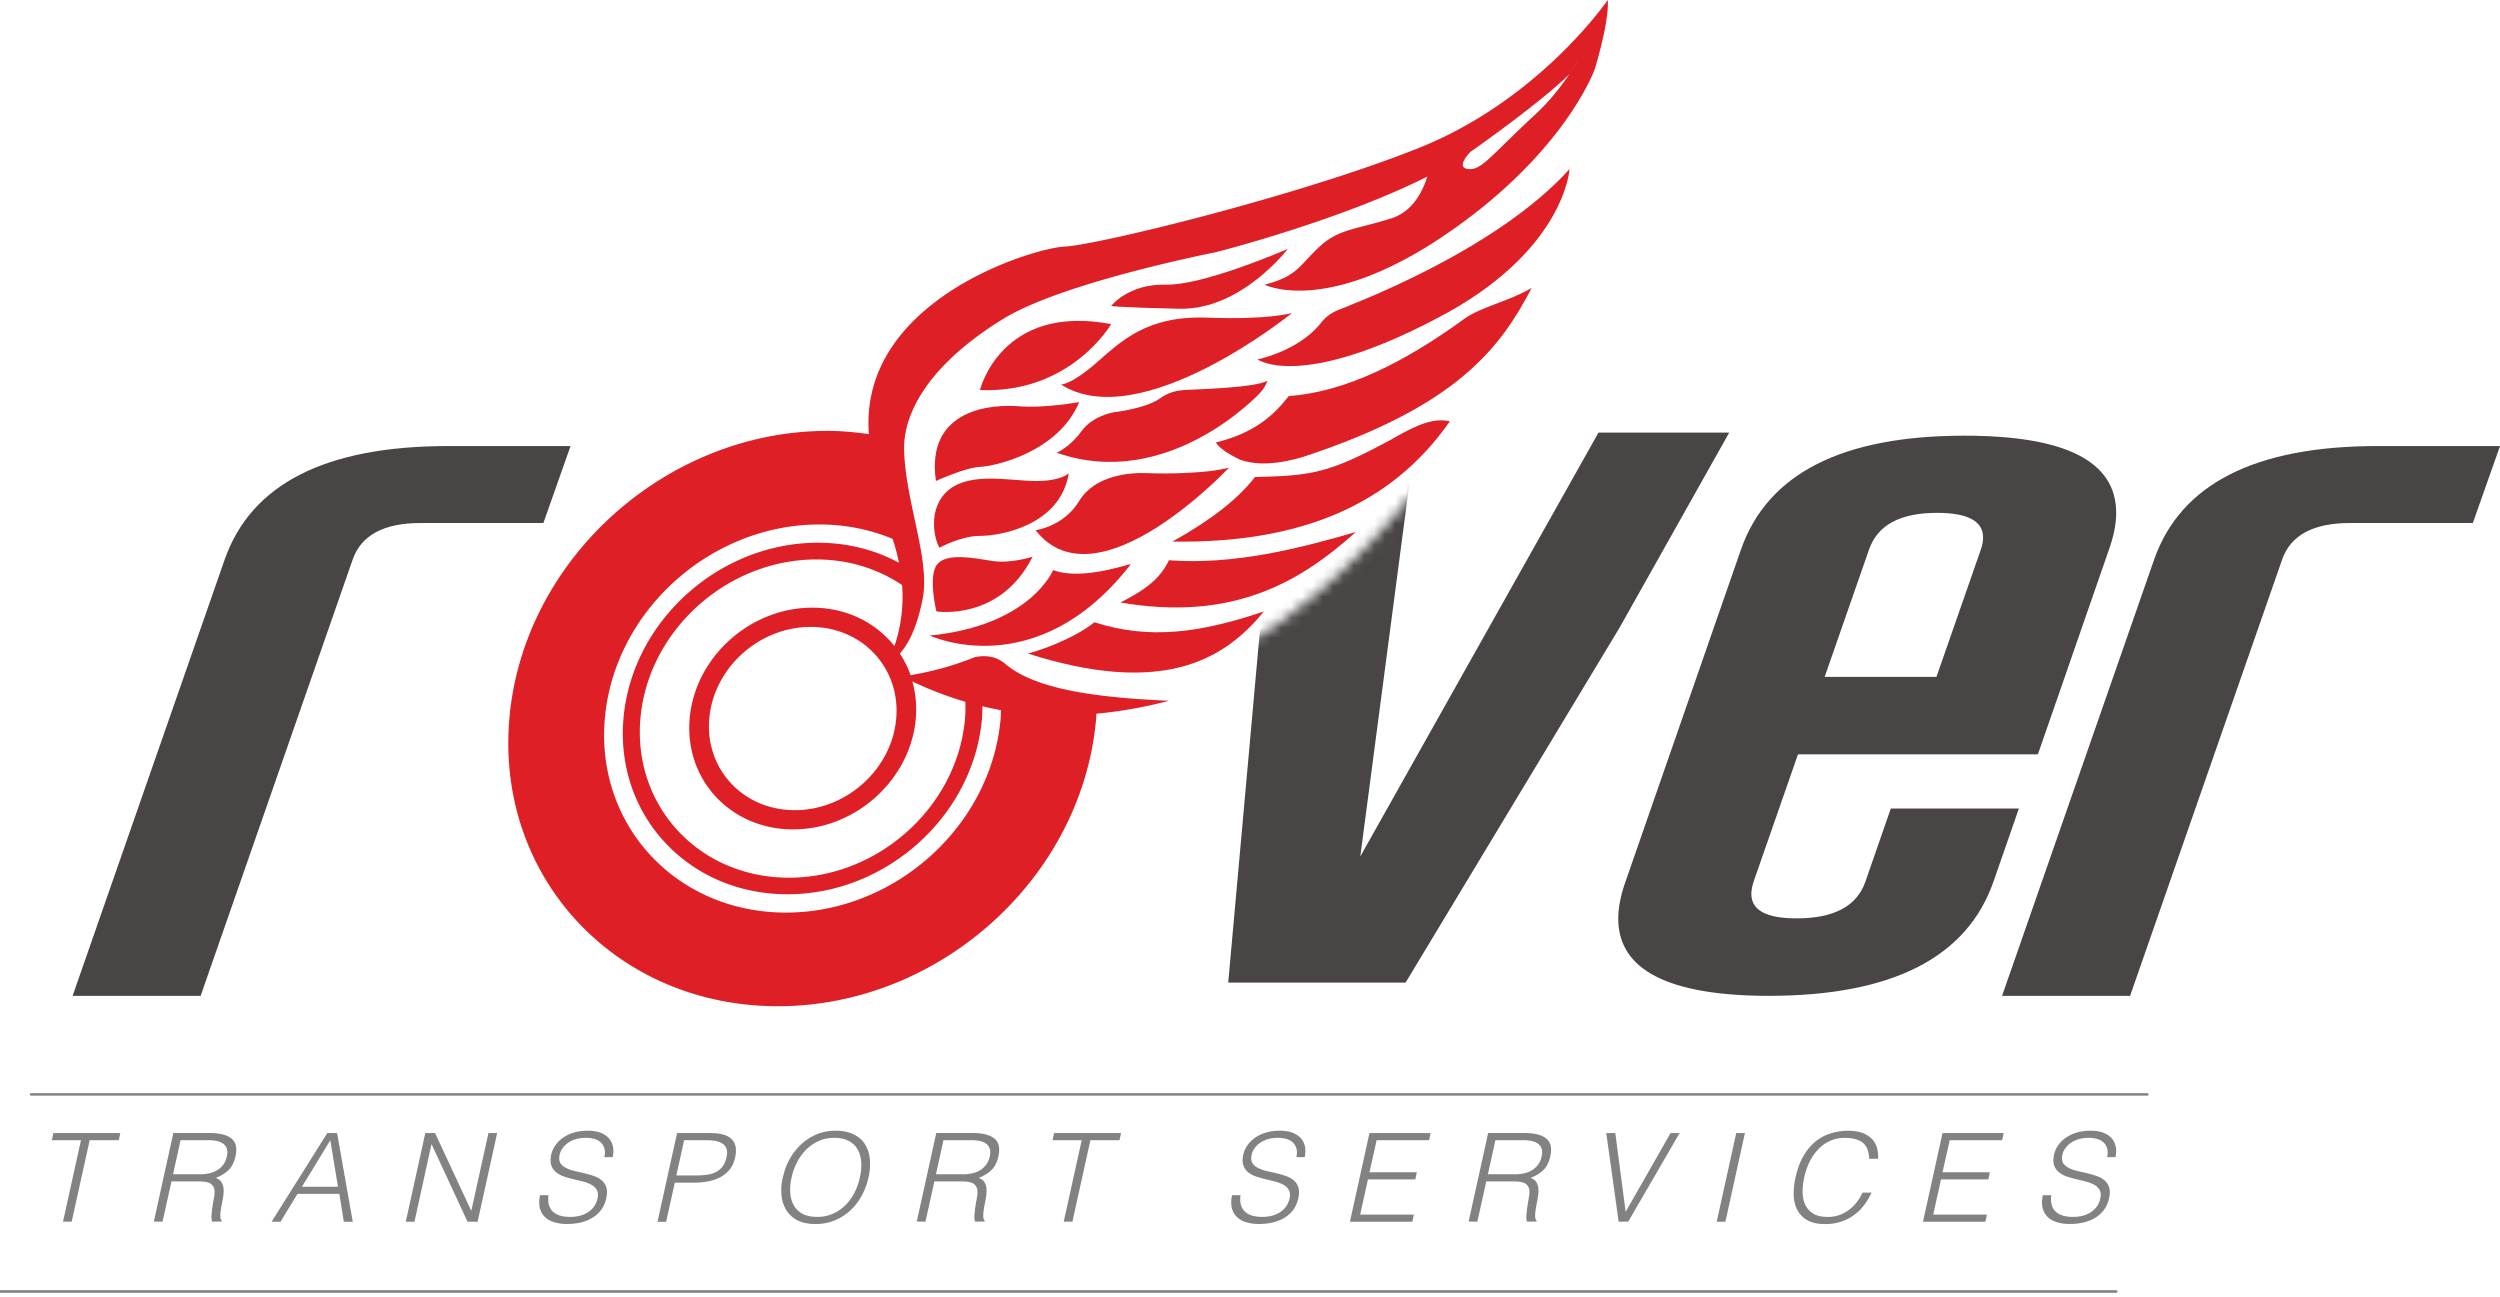
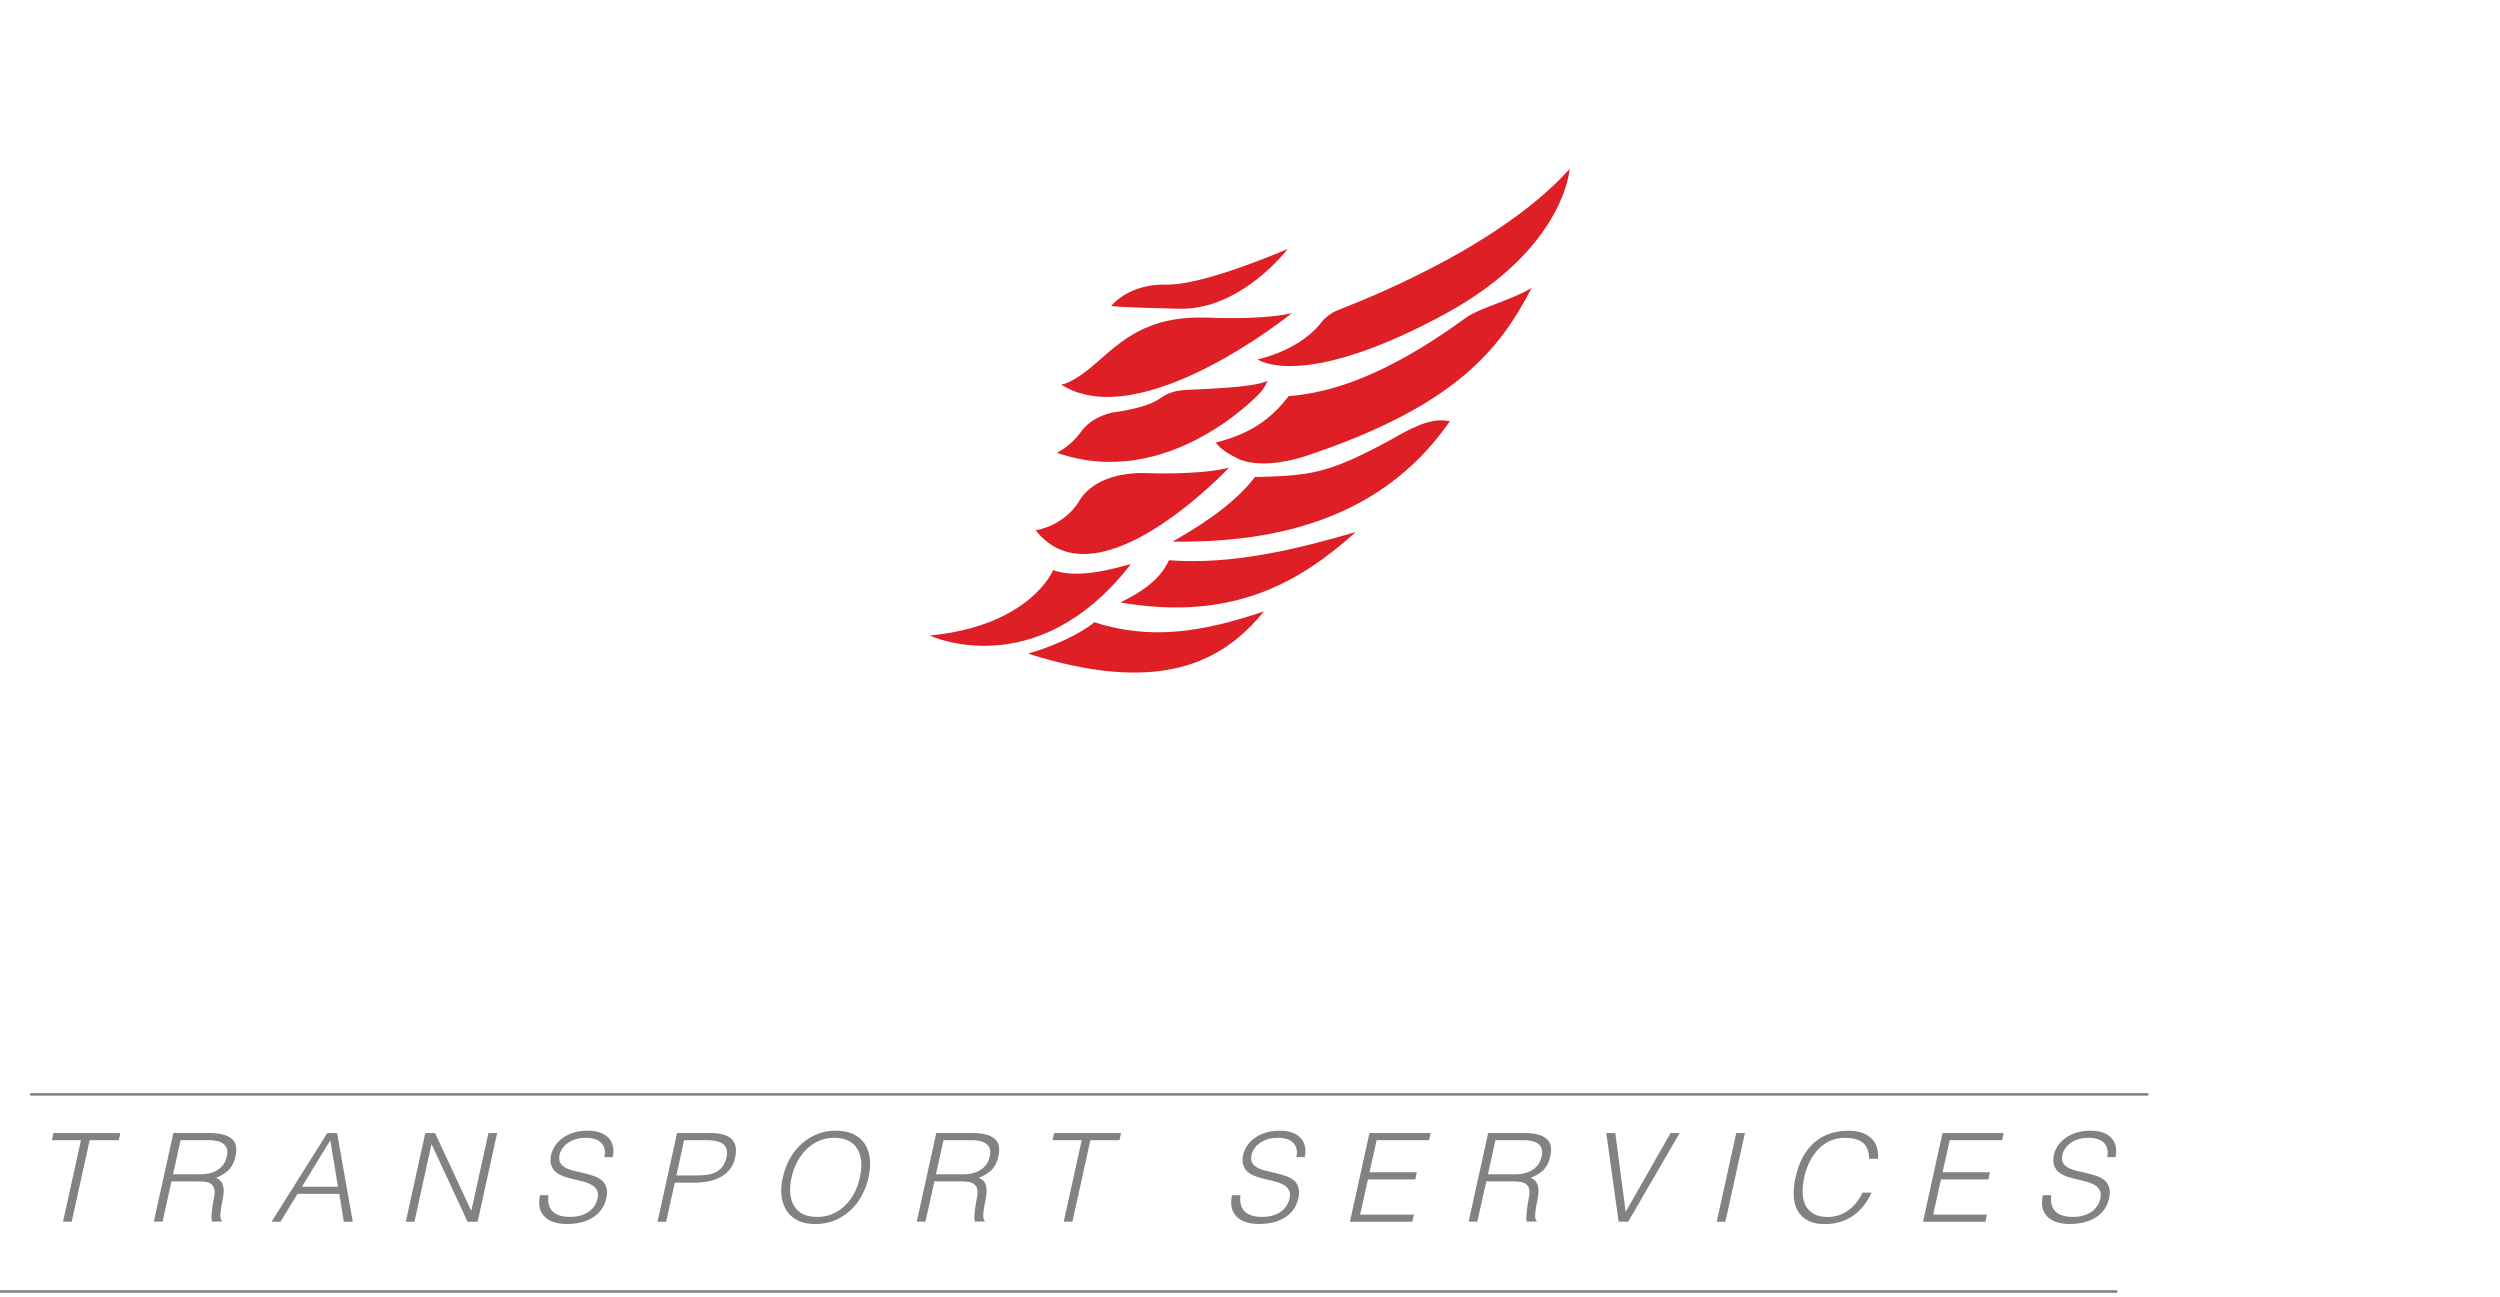
<svg xmlns="http://www.w3.org/2000/svg" xmlns:xlink="http://www.w3.org/1999/xlink" width="241" height="125" viewBox="0 0 241 125">
  <defs>
-     <path d="M1.106 26.435s12.31-3.189 26.052-23.565L28.55 0H93L75.825 60H0l1.11-33.569-.004.004z" id="og5awsgz7a" />
-   </defs>
+     </defs>
  <g fill="none" fill-rule="evenodd">
-     <path d="M207.653 53.956C210.208 46.65 217.393 43 229.196 43H241l-2.618 7.419h-11.845c-3.546 0-5.73 1.179-6.544 3.537L205.341 96H193l14.653-42.044zM21.653 53.956C24.208 46.65 31.393 43 43.196 43H55l-2.618 7.419H40.537c-3.546 0-5.73 1.179-6.544 3.537L19.341 96H7l14.653-42.044zM173.325 72.72l-4.276 12.265c-.144.446-.219.845-.219 1.199 0 1.565 1.454 2.348 4.362 2.348 3.607 0 5.817-1.183 6.635-3.547l2.445-7.04h12.347l-2.446 7.04c-2.56 7.325-9.76 10.994-21.6 11.015C160.858 96 156 93.518 156 88.561c0-1.069.231-2.255.698-3.572l11.129-32.003C170.383 45.661 177.57 42 189.38 42 199.126 42 204 44.478 204 49.439c0 1.069-.235 2.251-.698 3.547l-6.849 19.733h-23.128zm2.573-7.469h10.777l4.276-12.265c.144-.425.219-.816.219-1.174 0-1.565-1.454-2.356-4.362-2.373h-.087c-3.549 0-5.734 1.182-6.548 3.547l-4.275 12.265z" fill="#494545" fill-rule="nonzero" />
    <g transform="translate(114 38)">
      <mask id="s35d6jqonb" fill="#fff">
        <use xlink:href="#og5awsgz7a" />
      </mask>
      <path fill="#494545" fill-rule="nonzero" mask="url(#s35d6jqonb)" d="M21.501 56.725h-17.1l3.083-34.263L9.908 3.705H22.51l-5.378 40.86 22.961-40.86h12.603L42.122 22.513 21.497 56.725z" />
    </g>
    <path stroke="#828282" stroke-width=".25" stroke-linecap="round" d="M3 105.5h204M0 124.5h204" />
    <g fill="#DF1F26" fill-rule="nonzero">
      <path d="M105.496 59.983c-1.569 1.288-4.364 2.466-6.401 3.024 12.66 4.016 18.757.861 22.736-4.062-6.075 2.051-10.987 2.757-16.33 1.042l-.005-.004zM112.685 54.006c-.883 1.936-2.649 3.052-4.678 4.073 10.946 1.883 17.418-2.06 22.69-6.79-5.602 1.63-11.845 3.188-18.008 2.72l-.004-.003zM134.195 42.326c-6.167 3.356-7.795 3.524-13.221 3.66-1.54 2.03-4.16 4.106-7.946 6.223 12.322.188 21.13-3.537 26.74-11.598-1.506-.337-3.041.246-5.577 1.71l.004.005zM124.237 38.182c-1.452 1.85-3.276 3.549-7.03 4.476.365.566 1.21 1.116 2.327 1.657 1.791.616 3.858.39 6.071-.266 14.887-4.89 19.055-10.548 22.05-16.295-2.146 1.275-4.815 1.813-6.393 2.908-5.84 4.263-11.548 7.122-17.029 7.52h.004zM128.848 29.948c-1.05.448-1.598 1.297-1.598 1.297-2.193 2.642-6.025 3.4-6.025 3.4s4.062 3 17.255-3.938c12.372-6.4 12.828-14.412 12.828-14.412-7.213 8.012-21.41 13.206-22.46 13.653z" />
-       <path d="M154.986 0s-6.552 9.616-18.238 14.277c-11.687 4.66-31.047 9.358-34.105 9.493-3.059.135-19.632 5.149-18.9 17.817 0 0 .009.099.021.267-1.297-.185-2.615-.316-3.983-.316-15.62 0-29.356 12.414-30.678 27.733C47.78 84.586 59.37 97 74.99 97c15.62 0 29.356-12.414 30.678-27.729.013-.16.013-.312.017-.468a44.072 44.072 0 0 0 7.004-1.247c-6.699-.303-12.699-1.013-15.703-3.491-.8-.718-1.803-.956-3.013-.718-2.046.829-4 1.362-6.192 1.74a9.577 9.577 0 0 0-1.038-2.089c.72-.787 1.628-2.322 2.205-5.292.732-3.758-1.644-9.268-1.79-14.28-.114-3.91 2.794-8.55 9.598-12.715 5.749-3.52 20.452-6.4 20.452-6.4s11.79-2.978 20.385-7.286c-.435 1.404-1.393 3.356-3.448 4.017-3.335 1.075-5.067.984-6.983 2.773-1.916 1.789-2.1 2.819-5.251 3.627 0 0 5.837 2.999 17.255-4.702 11.247-7.581 14.41-15.528 14.611-16.205.092-.307 1.368-4.57 1.21-6.535zM96.492 68.459c-.004.266-.004.533-.03.808-.89 10.33-10.158 18.707-20.694 18.707-10.535 0-18.356-8.373-17.46-18.707.891-10.33 10.159-18.708 20.695-18.708 2.54 0 4.912.501 7.046 1.387.23.693.443 1.469.615 2.306-2.28-1.231-4.933-1.933-7.816-1.933-9.544 0-17.938 7.586-18.745 16.944-.808 9.358 6.272 16.943 15.816 16.943s17.937-7.585 18.745-16.943c.033-.398.037-.788.042-1.178.573.136 1.167.263 1.782.374h.004zm-10.096.808c-.423 4.878-4.795 8.833-9.774 8.833-4.98 0-8.67-3.955-8.247-8.833.422-4.878 4.795-8.833 9.774-8.833 4.98 0 8.67 3.955 8.247 8.833zm-.167-6.983c-1.804-2.264-4.624-3.704-7.921-3.704-6.021 0-11.314 4.783-11.824 10.687-.51 5.903 3.958 10.687 9.975 10.687 6.016 0 11.313-4.784 11.824-10.687a10.071 10.071 0 0 0-.33-3.573 35.278 35.278 0 0 0 5.108 1.96c.017.534.017 1.067-.033 1.617-.732 8.472-8.33 15.34-16.971 15.34-8.64 0-15.055-6.868-14.322-15.34.732-8.472 8.33-15.34 16.97-15.34 3.13 0 5.95.916 8.256 2.47a14.787 14.787 0 0 1-.737 5.888l.005-.005zm55.31-45.989c-1.302-.135.225-1.67.225-1.67.172-.118.344-.233.507-.348 6.665-4.75 8.853-6.958 9.02-7.13-.899 1.32-1.957 2.642-3.18 3.778-4.518 4.21-5.3 5.501-6.572 5.37zm10.61-10.478c-.23.382-.477.763-.736 1.15l.736-1.15z" />
-       <path d="M94.471 37.6c8.766.357 12.645-6.355 12.645-6.355C96.48 29.23 94.47 37.6 94.47 37.6zM90.224 46.367s2.808-1.293 4.247-1.358c1.44-.066 7.548-1.412 9.561-6.244 0 0-3.398.603-5.795.402-2.398-.201-9.038.098-8.013 7.2zM90.567 52.8s2.055-1.141 3.904-1.141c1.85 0 7.737-.94 8.561-6.043 0 0-.707.767-3.197.755-2.49-.017-6.255-.886-8.376.857-2.122 1.748-1.369 4.833-.892 5.571zM90.27 58.94s6.143.973 9.268-5.27c0 0-2.121.693-3.924.401-1.804-.291-4.314-.783-5.252.312-.937 1.095-.092 4.554-.092 4.554v.004z" />
      <path d="M108.986 54.42c.18-.234-4.536 1.637-7.464.537 0 0-2.147 5.35-11.892 6.31 0 0 10.272 4.833 19.356-6.847z" />
      <path d="M104.032 48.299c-1.49 2.461-4.197 2.818-4.197 2.818 5.912 7.565 18.649-6.043 18.649-6.043-1.883.542-5.891.628-7.762.538-1.87-.09-5.205.225-6.69 2.687zM121.384 37.96c.418-.422.652-.84.799-1.255-1.322.718-6.938.804-8.218.911-1.28.103-2.075.747-2.075.747-1.394 1.03-4.544 1.386-4.544 1.386s-2.009.312-3.105 1.834-2.372 2.06-2.372 2.06c10.728 3.762 19.519-5.686 19.519-5.686l-.004.004zM102.279 37.066c7.699 4.915 22.276-6.892 22.276-6.892s-2.238.673-8.125.447c-5.888-.225-8.356 2.281-10.775 4.386-2.418 2.104-3.376 2.06-3.376 2.06zM124.145 23.992s-8.08 3.536-11.732 3.446c-3.653-.09-5.297 2.06-5.297 2.06s.594.135 6.573.266c5.98.135 10.456-5.777 10.456-5.777v.005z" />
    </g>
    <g fill="#828282" fill-rule="nonzero">
      <path d="M5.15 109.226h6.45l-.147.687H8.645l-1.734 7.857h-.838l1.734-7.857H5l.147-.687zM16.531 113.89l-.863 3.88-.838-.012 1.881-8.536h3.47c.976 0 1.684.174 2.124.526.44.351.57.925.398 1.713-.117.538-.322.966-.62 1.281-.297.315-.729.586-1.286.809.247.088.423.214.536.38.113.165.18.355.21.57.029.213.025.44-.005.674-.029.235-.07.469-.113.687-.067.323-.113.594-.142.808-.03.215-.042.388-.042.522 0 .133.012.238.038.315a.351.351 0 0 0 .109.174l-.013.072-.922.013c-.058-.15-.08-.352-.063-.599.017-.246.046-.513.084-.788.042-.278.084-.55.138-.812.05-.263.076-.477.076-.634 0-.23-.042-.413-.126-.55a.804.804 0 0 0-.327-.315 1.39 1.39 0 0 0-.486-.142 4.632 4.632 0 0 0-.59-.036h-2.636.008zm2.757-.687c.315 0 .608-.032.893-.097a2.47 2.47 0 0 0 .762-.303 2.09 2.09 0 0 0 .579-.53c.159-.214.272-.472.34-.771.074-.316.074-.578 0-.784a.972.972 0 0 0-.37-.485 1.698 1.698 0 0 0-.632-.251 4.18 4.18 0 0 0-.792-.069h-2.661l-.725 3.286h2.61l-.004.004zM26.181 117.774l5.368-8.544h.947l1.512 8.544h-.863l-.432-2.684h-4.035l-1.634 2.684h-.863zm2.929-3.37h3.47l-.738-4.487-2.732 4.486zM41.613 110.317h-.025l-1.634 7.457h-.838l1.881-8.544h.947l3.47 7.465h.025l1.647-7.465h.838l-1.882 8.544h-.972l-3.457-7.457zM52.876 115.22c-.05.38-.033.703.05.965.08.267.219.481.407.647.189.166.423.287.7.364.276.077.586.113.922.113.394 0 .745-.049 1.051-.142.306-.092.57-.222.788-.383.218-.162.394-.352.528-.566.138-.214.226-.437.277-.675.075-.332.054-.602-.055-.808a1.285 1.285 0 0 0-.503-.506 3.165 3.165 0 0 0-.792-.315 26.03 26.03 0 0 0-.934-.23 11.279 11.279 0 0 1-.934-.267 2.458 2.458 0 0 1-.776-.416 1.453 1.453 0 0 1-.46-.671c-.093-.27-.097-.618-.005-1.039.067-.29.193-.577.382-.856.188-.28.431-.522.725-.736a3.589 3.589 0 0 1 1.051-.51c.407-.124.855-.189 1.35-.189.494 0 .921.069 1.26.202.34.133.608.32.805.55.197.234.323.505.381.812.06.307.047.639-.037.986h-.8c.075-.327.075-.606.004-.845a1.278 1.278 0 0 0-.352-.582 1.506 1.506 0 0 0-.62-.33 2.992 2.992 0 0 0-.792-.106c-.428 0-.797.057-1.115.17a2.568 2.568 0 0 0-.792.444 2.052 2.052 0 0 0-.494.606 1.597 1.597 0 0 0-.185.663c-.016.28.046.497.193.667.143.166.335.303.57.408.239.11.511.194.813.263.301.069.612.137.922.214.31.077.611.166.896.267.285.1.528.242.725.416.197.174.34.396.423.671.084.275.084.614-.004 1.026-.172.793-.59 1.407-1.257 1.84-.666.432-1.508.65-2.535.65a4.12 4.12 0 0 1-1.244-.174 2.143 2.143 0 0 1-.905-.521 1.788 1.788 0 0 1-.474-.865c-.08-.344-.071-.752.025-1.216h.813l.004.004zM63.385 117.774l1.882-8.544H68.5c.574 0 1.035.065 1.379.19.343.126.599.303.767.522.167.222.264.477.289.763.025.291 0 .595-.076.91-.104.477-.293.865-.561 1.176a2.993 2.993 0 0 1-.939.731c-.36.178-.75.303-1.169.376-.419.073-.834.11-1.244.11h-1.894l-.838 3.774h-.838l.008-.008zm3.742-4.462c.394 0 .75-.024 1.068-.073.319-.048.604-.137.847-.266.247-.134.452-.308.62-.534.168-.226.293-.521.377-.885.122-.537.034-.946-.272-1.22-.306-.275-.855-.417-1.651-.417H65.95l-.75 3.395h1.927zM75.47 113.51c.13-.626.347-1.212.645-1.758a5.769 5.769 0 0 1 1.106-1.43 5.08 5.08 0 0 1 1.496-.966 4.688 4.688 0 0 1 1.835-.356c.666 0 1.27.117 1.743.352.47.234.838.553 1.094.961.255.409.415.885.465 1.435a5.73 5.73 0 0 1-.13 1.762 6.843 6.843 0 0 1-.645 1.738 5.478 5.478 0 0 1-1.09 1.422 5.02 5.02 0 0 1-1.508.97 4.825 4.825 0 0 1-1.877.356c-.68 0-1.253-.117-1.718-.356a2.678 2.678 0 0 1-1.077-.97 3.309 3.309 0 0 1-.47-1.422 5.314 5.314 0 0 1 .122-1.738h.008zm3.297 3.799a3.69 3.69 0 0 0 1.55-.315c.461-.21.864-.49 1.207-.837.344-.347.633-.752.863-1.212.23-.46.398-.938.503-1.435.13-.594.172-1.123.122-1.596-.05-.469-.18-.873-.394-1.205a2.06 2.06 0 0 0-.872-.76c-.368-.173-.808-.262-1.315-.262-.566 0-1.081.105-1.538.32-.461.213-.863.496-1.207.848-.344.352-.633.76-.867 1.216-.235.461-.403.938-.511 1.435-.114.505-.16.99-.13 1.447.029.46.138.86.326 1.212.189.348.47.627.838.833.37.206.847.307 1.43.307l-.005.004zM90.076 113.89l-.863 3.88-.838-.012 1.881-8.536h3.47c.976 0 1.684.174 2.124.526.44.351.57.925.398 1.713-.117.538-.322.966-.62 1.281-.297.315-.729.586-1.286.809.247.088.423.214.536.38.113.165.18.355.21.57.029.213.025.44-.005.674-.029.235-.07.469-.113.687-.067.323-.113.594-.142.808-.03.215-.042.388-.042.522 0 .133.013.238.038.315a.351.351 0 0 0 .109.174l-.013.072-.922.013c-.058-.15-.08-.352-.063-.599.017-.246.046-.513.084-.788.042-.278.084-.55.138-.812.05-.263.076-.477.076-.634 0-.23-.042-.413-.126-.55a.804.804 0 0 0-.327-.315 1.39 1.39 0 0 0-.486-.142 4.632 4.632 0 0 0-.59-.036h-2.636.008zm2.757-.687c.315 0 .608-.032.893-.097a2.47 2.47 0 0 0 .762-.303 2.09 2.09 0 0 0 .579-.53c.159-.214.272-.472.34-.771.075-.316.075-.578 0-.784a.972.972 0 0 0-.37-.485 1.698 1.698 0 0 0-.632-.251 4.18 4.18 0 0 0-.792-.069h-2.661l-.725 3.286h2.61l-.004.004zM101.62 109.226h6.449l-.147.687h-2.807l-1.735 7.857h-.838l1.735-7.857h-2.808l.147-.687zM119.587 115.22c-.05.38-.033.703.05.965.08.267.218.481.407.647.189.166.423.287.7.364.276.077.586.113.922.113.393 0 .745-.049 1.051-.142.306-.092.57-.222.788-.383.218-.162.394-.352.528-.566.138-.214.226-.437.277-.675.075-.332.054-.602-.055-.808a1.285 1.285 0 0 0-.503-.506 3.165 3.165 0 0 0-.792-.315 26.03 26.03 0 0 0-.934-.23 11.279 11.279 0 0 1-.934-.267 2.458 2.458 0 0 1-.776-.416 1.453 1.453 0 0 1-.46-.671c-.093-.27-.097-.618-.005-1.039.067-.29.193-.577.382-.856.188-.28.431-.522.724-.736a3.589 3.589 0 0 1 1.052-.51c.407-.124.855-.189 1.35-.189.494 0 .921.069 1.26.202.34.133.608.32.805.55.197.234.323.505.381.812.06.307.047.639-.037.986h-.8c.075-.327.075-.606.004-.845a1.278 1.278 0 0 0-.352-.582 1.506 1.506 0 0 0-.62-.33 2.992 2.992 0 0 0-.792-.106c-.428 0-.797.057-1.115.17a2.568 2.568 0 0 0-.792.444 2.052 2.052 0 0 0-.494.606 1.597 1.597 0 0 0-.185.663c-.017.28.046.497.193.667.142.166.335.303.57.408.239.11.511.194.813.263.301.069.611.137.922.214.31.077.611.166.896.267.285.1.528.242.725.416.197.174.34.396.423.671.084.275.084.614-.004 1.026-.172.793-.59 1.407-1.257 1.84-.666.432-1.508.65-2.535.65a4.12 4.12 0 0 1-1.244-.174 2.143 2.143 0 0 1-.905-.521 1.788 1.788 0 0 1-.474-.865c-.08-.344-.071-.752.025-1.216h.813l.004.004zM130.134 117.774l1.881-8.544h5.896l-.147.687h-5.057l-.688 3.088h4.563l-.146.687h-4.567l-.75 3.395h5.178l-.146.687h-6.017zM143.278 113.89l-.863 3.88-.838-.012 1.881-8.536h3.47c.976 0 1.684.174 2.124.526.44.351.574.925.398 1.713-.113.538-.322.966-.62 1.281-.297.315-.725.586-1.286.809.247.088.423.214.536.38.113.165.18.355.21.57.029.213.025.44-.005.674-.033.239-.07.469-.113.687-.067.323-.113.594-.142.808-.03.215-.042.388-.042.522 0 .133.012.238.038.315a.357.357 0 0 0 .113.174l-.013.072-.922.013c-.058-.15-.08-.352-.058-.599.016-.246.046-.513.084-.788.041-.278.083-.55.134-.812.05-.263.075-.477.075-.634 0-.23-.042-.413-.121-.55a.83.83 0 0 0-.327-.315 1.417 1.417 0 0 0-.486-.142 4.632 4.632 0 0 0-.591-.036h-2.636zm2.757-.687c.31 0 .608-.032.893-.097a2.47 2.47 0 0 0 .762-.303 2.03 2.03 0 0 0 .579-.53c.159-.214.272-.472.34-.771.074-.316.074-.578 0-.784a.972.972 0 0 0-.37-.485 1.698 1.698 0 0 0-.632-.251 4.18 4.18 0 0 0-.792-.069h-2.657l-.725 3.286h2.61l-.008.004zM154.843 109.226h.872l.997 7.594 4.332-7.594h.872l-4.957 8.544h-.922l-1.194-8.544zM165.49 117.774l1.881-8.544h.838l-1.88 8.544zM180.185 111.708c-.017-.728-.222-1.245-.62-1.556-.398-.311-.977-.46-1.73-.46-.533 0-1.019.1-1.455.306-.436.206-.813.481-1.135.833a4.99 4.99 0 0 0-.817 1.204 6.34 6.34 0 0 0-.495 1.443 6.51 6.51 0 0 0-.16 1.402c0 .46.08.869.24 1.229.163.36.419.65.77.873.353.222.835.331 1.438.331.377 0 .733-.06 1.073-.178.335-.117.645-.283.93-.493.285-.21.536-.457.758-.74.222-.286.41-.598.566-.937h.871c-.188.412-.419.8-.69 1.168a4.62 4.62 0 0 1-.956.966 4.561 4.561 0 0 1-1.261.659 4.949 4.949 0 0 1-1.601.242c-.683 0-1.236-.121-1.668-.364a2.387 2.387 0 0 1-.972-.978 3.238 3.238 0 0 1-.356-1.43 6.643 6.643 0 0 1 .176-1.726c.18-.816.436-1.507.77-2.077.332-.57.722-1.035 1.17-1.394.448-.36.939-.623 1.48-.784a5.862 5.862 0 0 1 1.692-.243c.91 0 1.626.23 2.141.687.515.457.75 1.132.7 2.017h-.863.004zM185.376 117.774l1.882-8.544h5.895l-.146.687h-5.058l-.687 3.088h4.563l-.147.687h-4.567l-.75 3.395h5.18l-.148.687h-6.017zM197.746 115.22c-.05.38-.034.703.05.965.08.267.218.481.406.647.189.166.424.287.7.364.277.077.587.113.922.113.394 0 .746-.049 1.052-.142.306-.092.57-.222.787-.383.218-.162.394-.352.528-.566.139-.214.227-.437.277-.675.075-.332.054-.602-.055-.808a1.285 1.285 0 0 0-.502-.506 3.165 3.165 0 0 0-.792-.315 26.03 26.03 0 0 0-.935-.23 11.279 11.279 0 0 1-.934-.267 2.458 2.458 0 0 1-.775-.416 1.453 1.453 0 0 1-.461-.671c-.092-.27-.097-.618-.004-1.039.067-.29.192-.577.38-.856.19-.28.432-.522.726-.736a3.589 3.589 0 0 1 1.052-.51c.406-.124.854-.189 1.349-.189.494 0 .922.069 1.261.202.34.133.608.32.804.55.197.234.323.505.382.812.058.307.046.639-.038.986h-.8c.075-.327.075-.606.004-.845a1.278 1.278 0 0 0-.352-.582 1.506 1.506 0 0 0-.62-.33 2.992 2.992 0 0 0-.792-.106c-.428 0-.796.057-1.115.17a2.568 2.568 0 0 0-.792.444 2.052 2.052 0 0 0-.494.606 1.597 1.597 0 0 0-.184.663c-.017.28.046.497.192.667.143.166.336.303.57.408.239.11.511.194.813.263.302.069.612.137.922.214.31.077.612.166.897.267.285.1.528.242.724.416.197.174.34.396.424.671.083.275.083.614-.005 1.026-.171.793-.59 1.407-1.257 1.84-.666.432-1.508.65-2.535.65a4.12 4.12 0 0 1-1.244-.174 2.143 2.143 0 0 1-.905-.521 1.788 1.788 0 0 1-.474-.865c-.08-.344-.07-.752.026-1.216h.812l.005.004z" />
    </g>
  </g>
</svg>